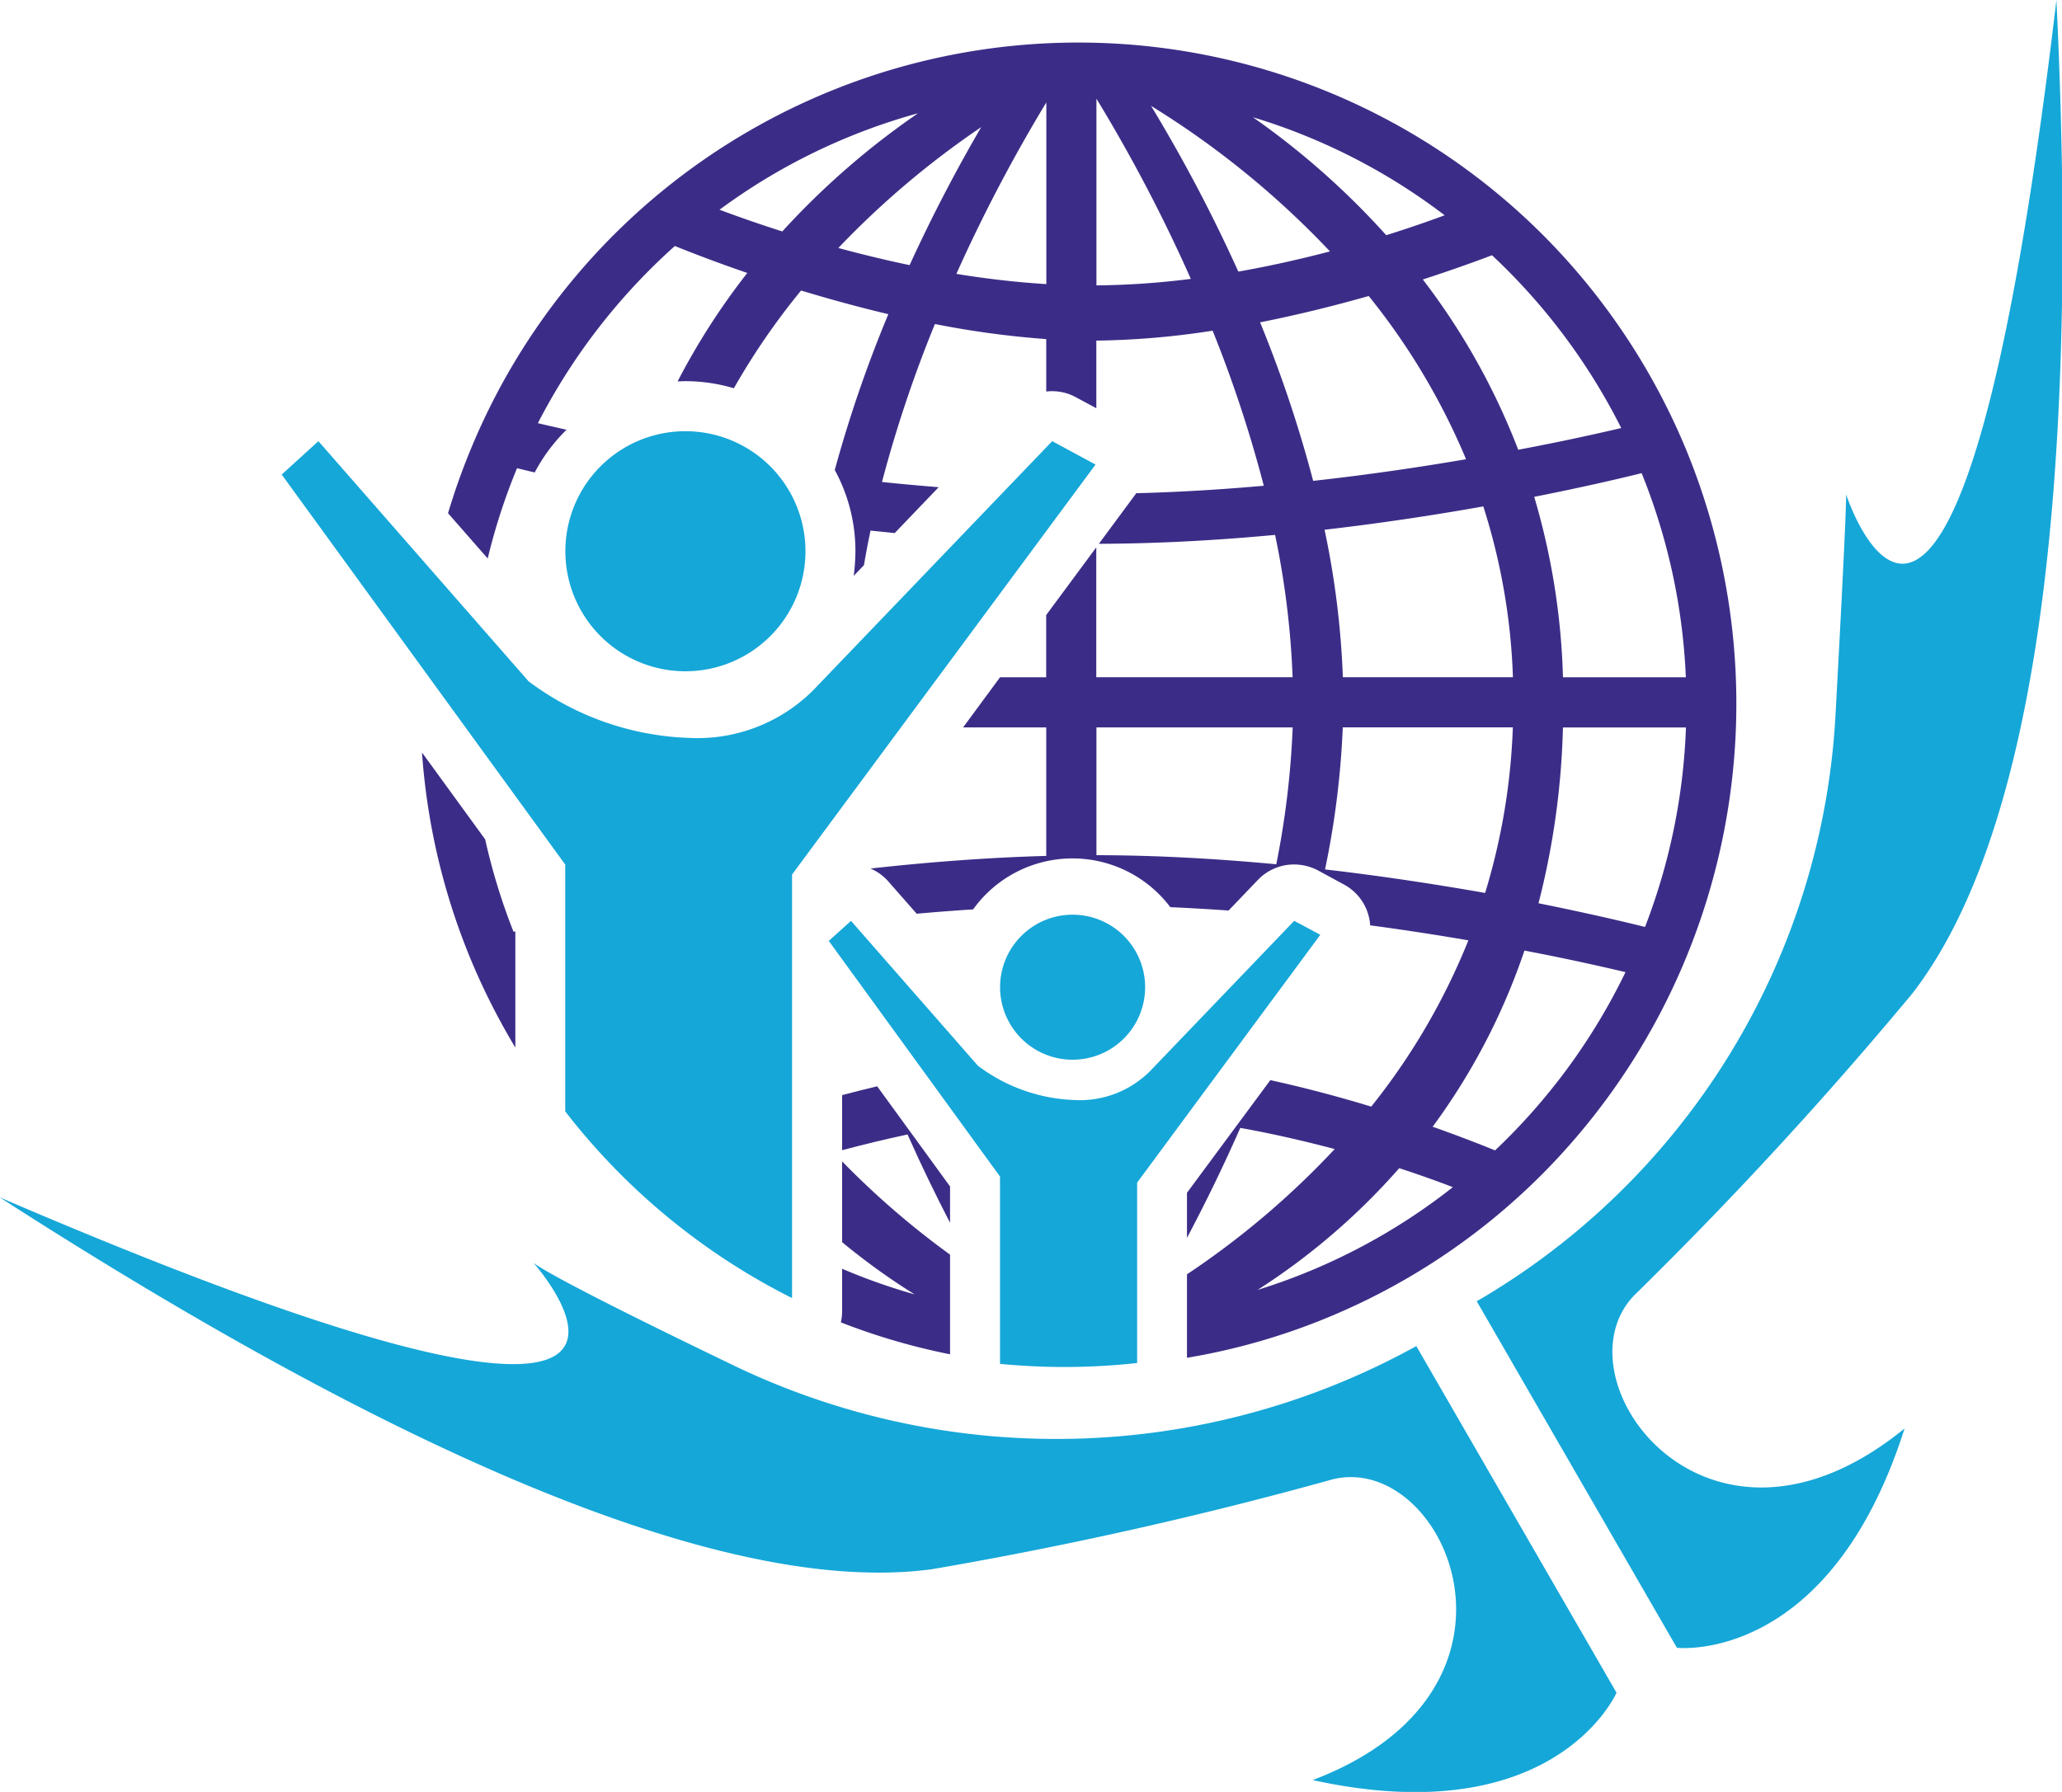
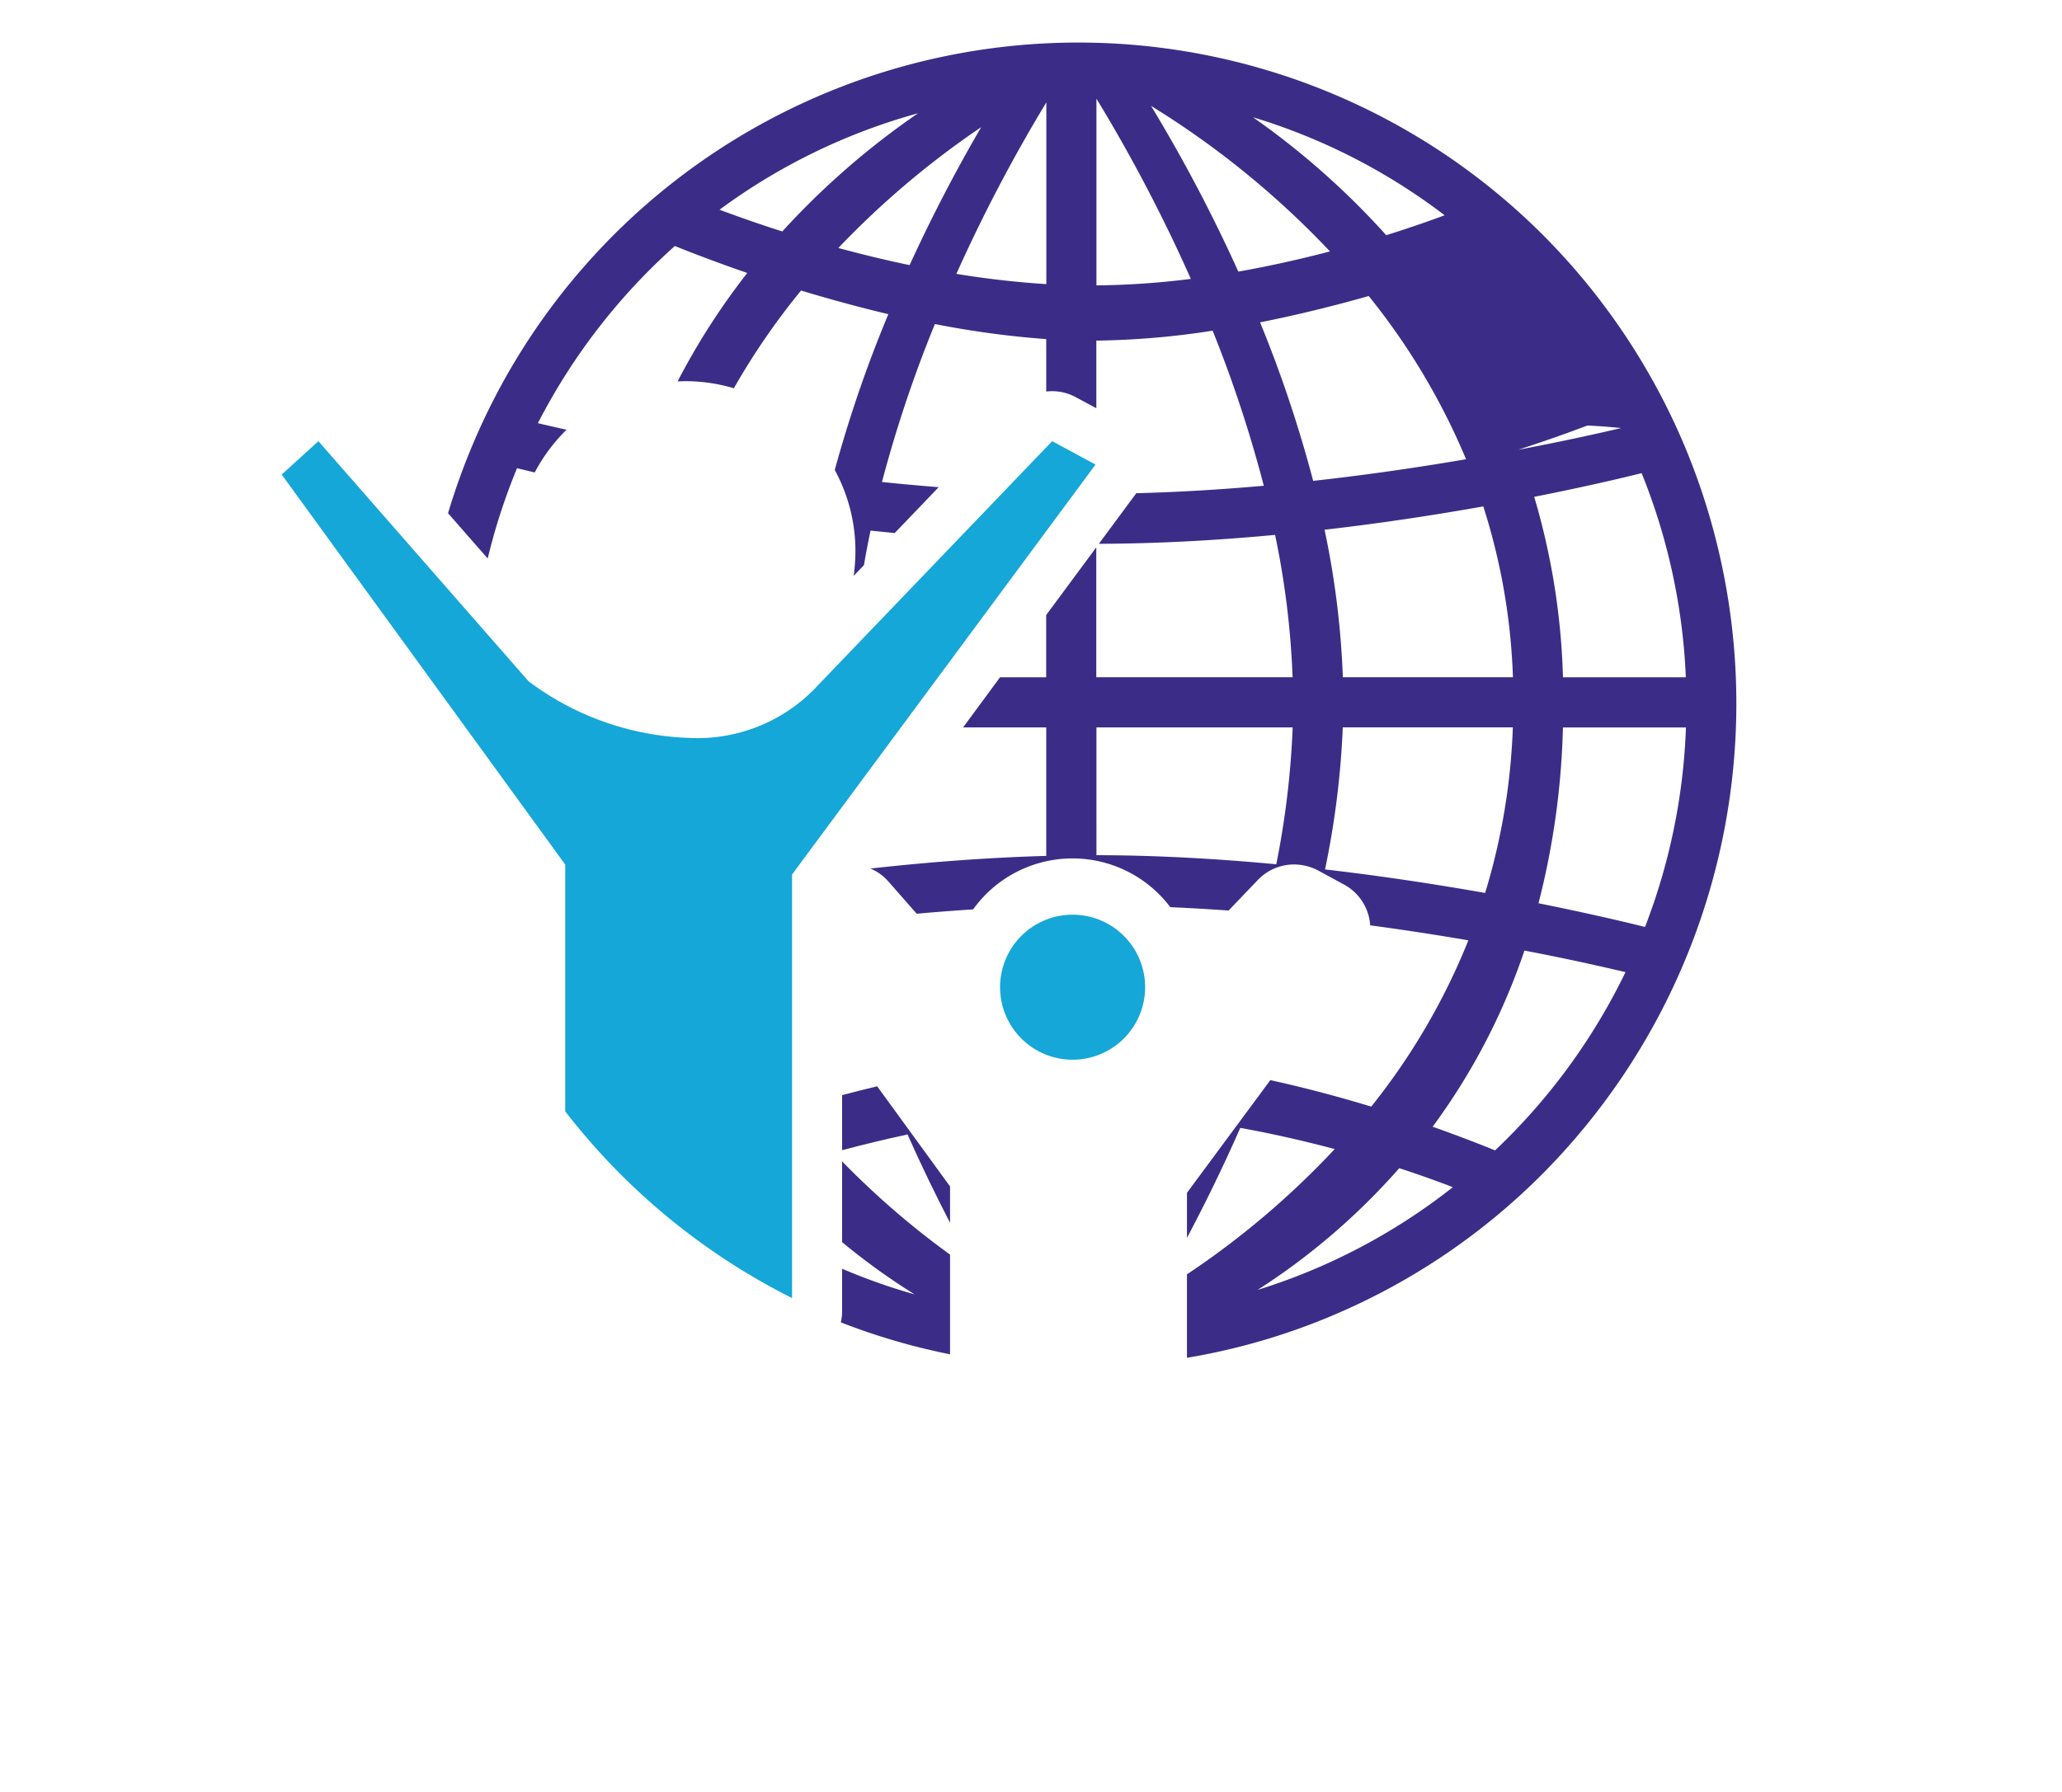
<svg xmlns="http://www.w3.org/2000/svg" id="эмблема_логотипа" data-name="эмблема логотипа" width="75.938" height="66.001" viewBox="0 0 75.938 66.001">
  <defs>
    <style> .cls-1 { fill: #15a7d8; } .cls-1, .cls-2 { fill-rule: evenodd; } .cls-2 { fill: #3b2d87; } </style>
  </defs>
  <g id="_Group_" data-name="&lt;Group&gt;">
-     <path id="_Path_" data-name="&lt;Path&gt;" class="cls-1" d="M436.8,88.861c-6.287-3.03-7.039-3.582-7.128-3.665,0.35,0.4,8.245,9.584-19.654-2.406,20.191,13,29.639,14.321,34.319,13.7A149.464,149.464,0,0,0,459.1,93.179c4.141-1.034,8.06,7.74-.725,11.075,8.943,1.959,11.188-3.218,11.188-3.218L462.19,88.269A27.416,27.416,0,0,1,436.8,88.861Z" transform="translate(-410.031 -38.688)" />
-     <path id="_Path_2" data-name="&lt;Path&gt;" class="cls-1" d="M478.019,56.9s0.032,0.373-.386,8.023a26.652,26.652,0,0,1-13.217,21.695l7.371,12.763s5.607,0.649,8.385-8.078c-7.281,5.939-12.923-1.844-9.952-4.909a148.363,148.363,0,0,0,10.25-11.128c2.878-3.746,6.458-12.586,5.293-36.574C482.121,69.5,478.019,56.9,478.019,56.9" transform="translate(-410.031 -38.688)" />
-   </g>
+     </g>
  <path id="_Path_3" data-name="&lt;Path&gt;" class="cls-2" d="M441.044,81.465v2.976a24.661,24.661,0,0,0,2.669,1.923,22.027,22.027,0,0,1-2.669-.944v1.567a1.846,1.846,0,0,1-.047.408,23.845,23.845,0,0,0,4.022,1.176V84.9A30.656,30.656,0,0,1,441.044,81.465Z" transform="translate(-410.031 -38.688)" />
-   <path id="_Compound_Path_" data-name="&lt;Compound Path&gt;" class="cls-2" d="M472.078,55.133a24.429,24.429,0,0,0-5.191-7.757,24.2,24.2,0,0,0-39.477,7.757,24.592,24.592,0,0,0-.879,2.458l1.461,1.668a22.408,22.408,0,0,1,1.08-3.326c0.19,0.047.409,0.1,0.652,0.157a6.3,6.3,0,0,1,1.171-1.573c-0.387-.087-0.743-0.168-1.055-0.242a22.632,22.632,0,0,1,5.044-6.526c0.579,0.234,1.5.592,2.668,0.993a25.483,25.483,0,0,0-2.566,3.993c0.094,0,.189-0.007.285-0.007a6.238,6.238,0,0,1,1.786.261,25.836,25.836,0,0,1,2.475-3.6c0.991,0.3,2.075.6,3.214,0.871A47.263,47.263,0,0,0,440.773,56a6.222,6.222,0,0,1,.761,2.989,7.3,7.3,0,0,1-.063.909l0.377-.393q0.109-.641.243-1.274c0.293,0.032.593,0.061,0.89,0.091l1.619-1.689c-0.7-.057-1.4-0.119-2.088-0.192a47.028,47.028,0,0,1,1.949-5.818,33.829,33.829,0,0,0,4.1.555v1.932a1.82,1.82,0,0,1,1.089.208l0.756,0.406v-2.49a29.952,29.952,0,0,0,4.283-.366,46.819,46.819,0,0,1,1.884,5.712c-1.526.136-3.1,0.234-4.7,0.275-0.009.012-.015,0.026-0.023,0.037l-1.351,1.826c2.207-.006,4.4-0.132,6.49-0.328a31.221,31.221,0,0,1,.645,5.242h-7.23V58.849l-1.845,2.494v2.292h-1.7L445.5,65.48h3.061v4.734c-2.2.062-4.391,0.233-6.472,0.465a1.825,1.825,0,0,1,.661.48l1.041,1.185q1.027-.093,2.077-0.16a4.508,4.508,0,0,1,7.262-.082q1.083,0.048,2.146.124l1.082-1.13a1.845,1.845,0,0,1,1.331-.567,1.908,1.908,0,0,1,.878.218l0.961,0.522a1.843,1.843,0,0,1,.922,1.217,1.651,1.651,0,0,1,.04.285c1.284,0.172,2.5.361,3.617,0.553a24.229,24.229,0,0,1-3.577,6.124c-1.128-.343-2.389-0.684-3.716-0.975l-3.07,4.15v1.66c0.611-1.152,1.29-2.521,1.963-4.051,1.243,0.223,2.418.5,3.478,0.779a30.926,30.926,0,0,1-5.441,4.615V88.7a23.84,23.84,0,0,0,5.431-1.588,24.128,24.128,0,0,0,7.708-5.233A24.58,24.58,0,0,0,472.078,55.133Zm-33.237-7.92c-0.922-.294-1.706-0.574-2.312-0.8a22.234,22.234,0,0,1,7.311-3.553A28.891,28.891,0,0,0,438.841,47.213Zm4.689,1.24c-0.922-.192-1.8-0.408-2.625-0.631a32.1,32.1,0,0,1,5.261-4.45C445.429,44.634,444.479,46.378,443.53,48.453Zm5.035,0.7a33.163,33.163,0,0,1-3.313-.378,58.2,58.2,0,0,1,3.313-6.315v6.693Zm8.468,21.369c-2.13-.2-4.371-0.332-6.623-0.335V65.48h7.227A32.017,32.017,0,0,1,457.033,70.522Zm15.083-6.888h-4.525a25.858,25.858,0,0,0-1.059-6.646c1.823-.36,3.206-0.686,3.956-0.872A22.588,22.588,0,0,1,472.116,63.634Zm-2.379-9.18c-0.9.211-2.2,0.5-3.794,0.8a25.062,25.062,0,0,0-3.513-6.272c1.111-.36,1.994-0.682,2.547-0.893A22.615,22.615,0,0,1,469.737,54.455Zm-6.5-7.838c-0.555.206-1.288,0.464-2.155,0.735a28.842,28.842,0,0,0-4.908-4.344A22.261,22.261,0,0,1,463.233,46.617ZM450.41,49.2V42.323a58.229,58.229,0,0,1,3.476,6.637A29.647,29.647,0,0,1,450.41,49.2Zm2.013-6.611a32.472,32.472,0,0,1,6.587,5.359c-1.035.272-2.173,0.532-3.375,0.744A57.089,57.089,0,0,0,452.423,42.591Zm5.968,13.81a46.737,46.737,0,0,0-1.954-5.838c1.425-.283,2.783-0.624,4-0.97a24.776,24.776,0,0,1,3.585,6.012C462.331,55.893,460.424,56.175,458.391,56.4Zm6.265,0.94a23.111,23.111,0,0,1,1.092,6.293h-6.263a31.752,31.752,0,0,0-.674-5.432C460.945,57.955,462.93,57.648,464.656,57.341Zm-5.827,13.371a31.87,31.87,0,0,0,.653-5.232h6.263a23.66,23.66,0,0,1-1.021,6.1C462.987,71.273,460.984,70.961,458.829,70.712ZM456.344,86.2a24.582,24.582,0,0,0,5.217-4.484c0.815,0.266,1.487.51,1.974,0.7A22.276,22.276,0,0,1,456.344,86.2Zm8.748-5.138c-0.463-.19-1.264-0.506-2.3-0.873a23.712,23.712,0,0,0,3.38-6.488c1.58,0.3,2.859.591,3.722,0.794A22.6,22.6,0,0,1,465.092,81.059Zm5.522-8.231c-0.695-.174-2.073-0.5-3.924-0.873a28.769,28.769,0,0,0,.9-6.475h4.53A22.6,22.6,0,0,1,470.614,72.828Z" transform="translate(-410.031 -38.688)" />
+   <path id="_Compound_Path_" data-name="&lt;Compound Path&gt;" class="cls-2" d="M472.078,55.133a24.429,24.429,0,0,0-5.191-7.757,24.2,24.2,0,0,0-39.477,7.757,24.592,24.592,0,0,0-.879,2.458l1.461,1.668a22.408,22.408,0,0,1,1.08-3.326c0.19,0.047.409,0.1,0.652,0.157a6.3,6.3,0,0,1,1.171-1.573c-0.387-.087-0.743-0.168-1.055-0.242a22.632,22.632,0,0,1,5.044-6.526c0.579,0.234,1.5.592,2.668,0.993a25.483,25.483,0,0,0-2.566,3.993c0.094,0,.189-0.007.285-0.007a6.238,6.238,0,0,1,1.786.261,25.836,25.836,0,0,1,2.475-3.6c0.991,0.3,2.075.6,3.214,0.871A47.263,47.263,0,0,0,440.773,56a6.222,6.222,0,0,1,.761,2.989,7.3,7.3,0,0,1-.063.909l0.377-.393q0.109-.641.243-1.274c0.293,0.032.593,0.061,0.89,0.091l1.619-1.689c-0.7-.057-1.4-0.119-2.088-0.192a47.028,47.028,0,0,1,1.949-5.818,33.829,33.829,0,0,0,4.1.555v1.932a1.82,1.82,0,0,1,1.089.208l0.756,0.406v-2.49a29.952,29.952,0,0,0,4.283-.366,46.819,46.819,0,0,1,1.884,5.712c-1.526.136-3.1,0.234-4.7,0.275-0.009.012-.015,0.026-0.023,0.037l-1.351,1.826c2.207-.006,4.4-0.132,6.49-0.328a31.221,31.221,0,0,1,.645,5.242h-7.23V58.849l-1.845,2.494v2.292h-1.7L445.5,65.48h3.061v4.734c-2.2.062-4.391,0.233-6.472,0.465a1.825,1.825,0,0,1,.661.48l1.041,1.185q1.027-.093,2.077-0.16a4.508,4.508,0,0,1,7.262-.082q1.083,0.048,2.146.124l1.082-1.13a1.845,1.845,0,0,1,1.331-.567,1.908,1.908,0,0,1,.878.218l0.961,0.522a1.843,1.843,0,0,1,.922,1.217,1.651,1.651,0,0,1,.04.285c1.284,0.172,2.5.361,3.617,0.553a24.229,24.229,0,0,1-3.577,6.124c-1.128-.343-2.389-0.684-3.716-0.975l-3.07,4.15v1.66c0.611-1.152,1.29-2.521,1.963-4.051,1.243,0.223,2.418.5,3.478,0.779a30.926,30.926,0,0,1-5.441,4.615V88.7a23.84,23.84,0,0,0,5.431-1.588,24.128,24.128,0,0,0,7.708-5.233A24.58,24.58,0,0,0,472.078,55.133Zm-33.237-7.92c-0.922-.294-1.706-0.574-2.312-0.8a22.234,22.234,0,0,1,7.311-3.553A28.891,28.891,0,0,0,438.841,47.213Zm4.689,1.24c-0.922-.192-1.8-0.408-2.625-0.631a32.1,32.1,0,0,1,5.261-4.45C445.429,44.634,444.479,46.378,443.53,48.453Zm5.035,0.7a33.163,33.163,0,0,1-3.313-.378,58.2,58.2,0,0,1,3.313-6.315v6.693Zm8.468,21.369c-2.13-.2-4.371-0.332-6.623-0.335V65.48h7.227A32.017,32.017,0,0,1,457.033,70.522Zm15.083-6.888h-4.525a25.858,25.858,0,0,0-1.059-6.646c1.823-.36,3.206-0.686,3.956-0.872A22.588,22.588,0,0,1,472.116,63.634Zm-2.379-9.18c-0.9.211-2.2,0.5-3.794,0.8c1.111-.36,1.994-0.682,2.547-0.893A22.615,22.615,0,0,1,469.737,54.455Zm-6.5-7.838c-0.555.206-1.288,0.464-2.155,0.735a28.842,28.842,0,0,0-4.908-4.344A22.261,22.261,0,0,1,463.233,46.617ZM450.41,49.2V42.323a58.229,58.229,0,0,1,3.476,6.637A29.647,29.647,0,0,1,450.41,49.2Zm2.013-6.611a32.472,32.472,0,0,1,6.587,5.359c-1.035.272-2.173,0.532-3.375,0.744A57.089,57.089,0,0,0,452.423,42.591Zm5.968,13.81a46.737,46.737,0,0,0-1.954-5.838c1.425-.283,2.783-0.624,4-0.97a24.776,24.776,0,0,1,3.585,6.012C462.331,55.893,460.424,56.175,458.391,56.4Zm6.265,0.94a23.111,23.111,0,0,1,1.092,6.293h-6.263a31.752,31.752,0,0,0-.674-5.432C460.945,57.955,462.93,57.648,464.656,57.341Zm-5.827,13.371a31.87,31.87,0,0,0,.653-5.232h6.263a23.66,23.66,0,0,1-1.021,6.1C462.987,71.273,460.984,70.961,458.829,70.712ZM456.344,86.2a24.582,24.582,0,0,0,5.217-4.484c0.815,0.266,1.487.51,1.974,0.7A22.276,22.276,0,0,1,456.344,86.2Zm8.748-5.138c-0.463-.19-1.264-0.506-2.3-0.873a23.712,23.712,0,0,0,3.38-6.488c1.58,0.3,2.859.591,3.722,0.794A22.6,22.6,0,0,1,465.092,81.059Zm5.522-8.231c-0.695-.174-2.073-0.5-3.924-0.873a28.769,28.769,0,0,0,.9-6.475h4.53A22.6,22.6,0,0,1,470.614,72.828Z" transform="translate(-410.031 -38.688)" />
  <path id="_Path_4" data-name="&lt;Path&gt;" class="cls-2" d="M441.044,81.053c0.759-.2,1.565-0.4,2.409-0.579,0.533,1.2,1.067,2.289,1.566,3.253V82.389L442.335,78.7c-0.443.105-.876,0.214-1.291,0.325v2.03Z" transform="translate(-410.031 -38.688)" />
-   <path id="_Path_5" data-name="&lt;Path&gt;" class="cls-2" d="M428.944,73.01a22.537,22.537,0,0,1-1.045-3.405l-2.327-3.2a24.347,24.347,0,0,0,1.838,7.722,24.777,24.777,0,0,0,1.6,3.147V72.994Z" transform="translate(-410.031 -38.688)" />
  <g id="_Group_2" data-name="&lt;Group&gt;">
-     <path id="_Path_6" data-name="&lt;Path&gt;" class="cls-1" d="M430.852,58.991a4.421,4.421,0,1,0,4.419-4.42,4.419,4.419,0,0,0-4.419,4.42" transform="translate(-410.031 -38.688)" />
    <path id="_Path_7" data-name="&lt;Path&gt;" class="cls-1" d="M448.78,54.938l-8.6,8.964a6.034,6.034,0,0,1-4.785,1.965,10.419,10.419,0,0,1-5.9-2.086l-7.738-8.843-1.352,1.229,10.442,14.366v9.091A24.382,24.382,0,0,0,439.2,86.5V70.9L450.376,55.8Z" transform="translate(-410.031 -38.688)" />
  </g>
  <g id="_Group_3" data-name="&lt;Group&gt;">
    <path id="_Path_8" data-name="&lt;Path&gt;" class="cls-1" d="M449.531,77.721a2.671,2.671,0,1,0-2.67-2.671A2.672,2.672,0,0,0,449.531,77.721Z" transform="translate(-410.031 -38.688)" />
-     <path id="_Path_9" data-name="&lt;Path&gt;" class="cls-1" d="M457.693,72.605L452.5,78.02a3.656,3.656,0,0,1-2.893,1.186,6.267,6.267,0,0,1-3.563-1.264l-4.673-5.336-0.818.739,6.306,8.68v6.9c0.783,0.073,1.57.114,2.364,0.114a24.654,24.654,0,0,0,2.686-.147V82.246l6.745-9.126Z" transform="translate(-410.031 -38.688)" />
  </g>
</svg>